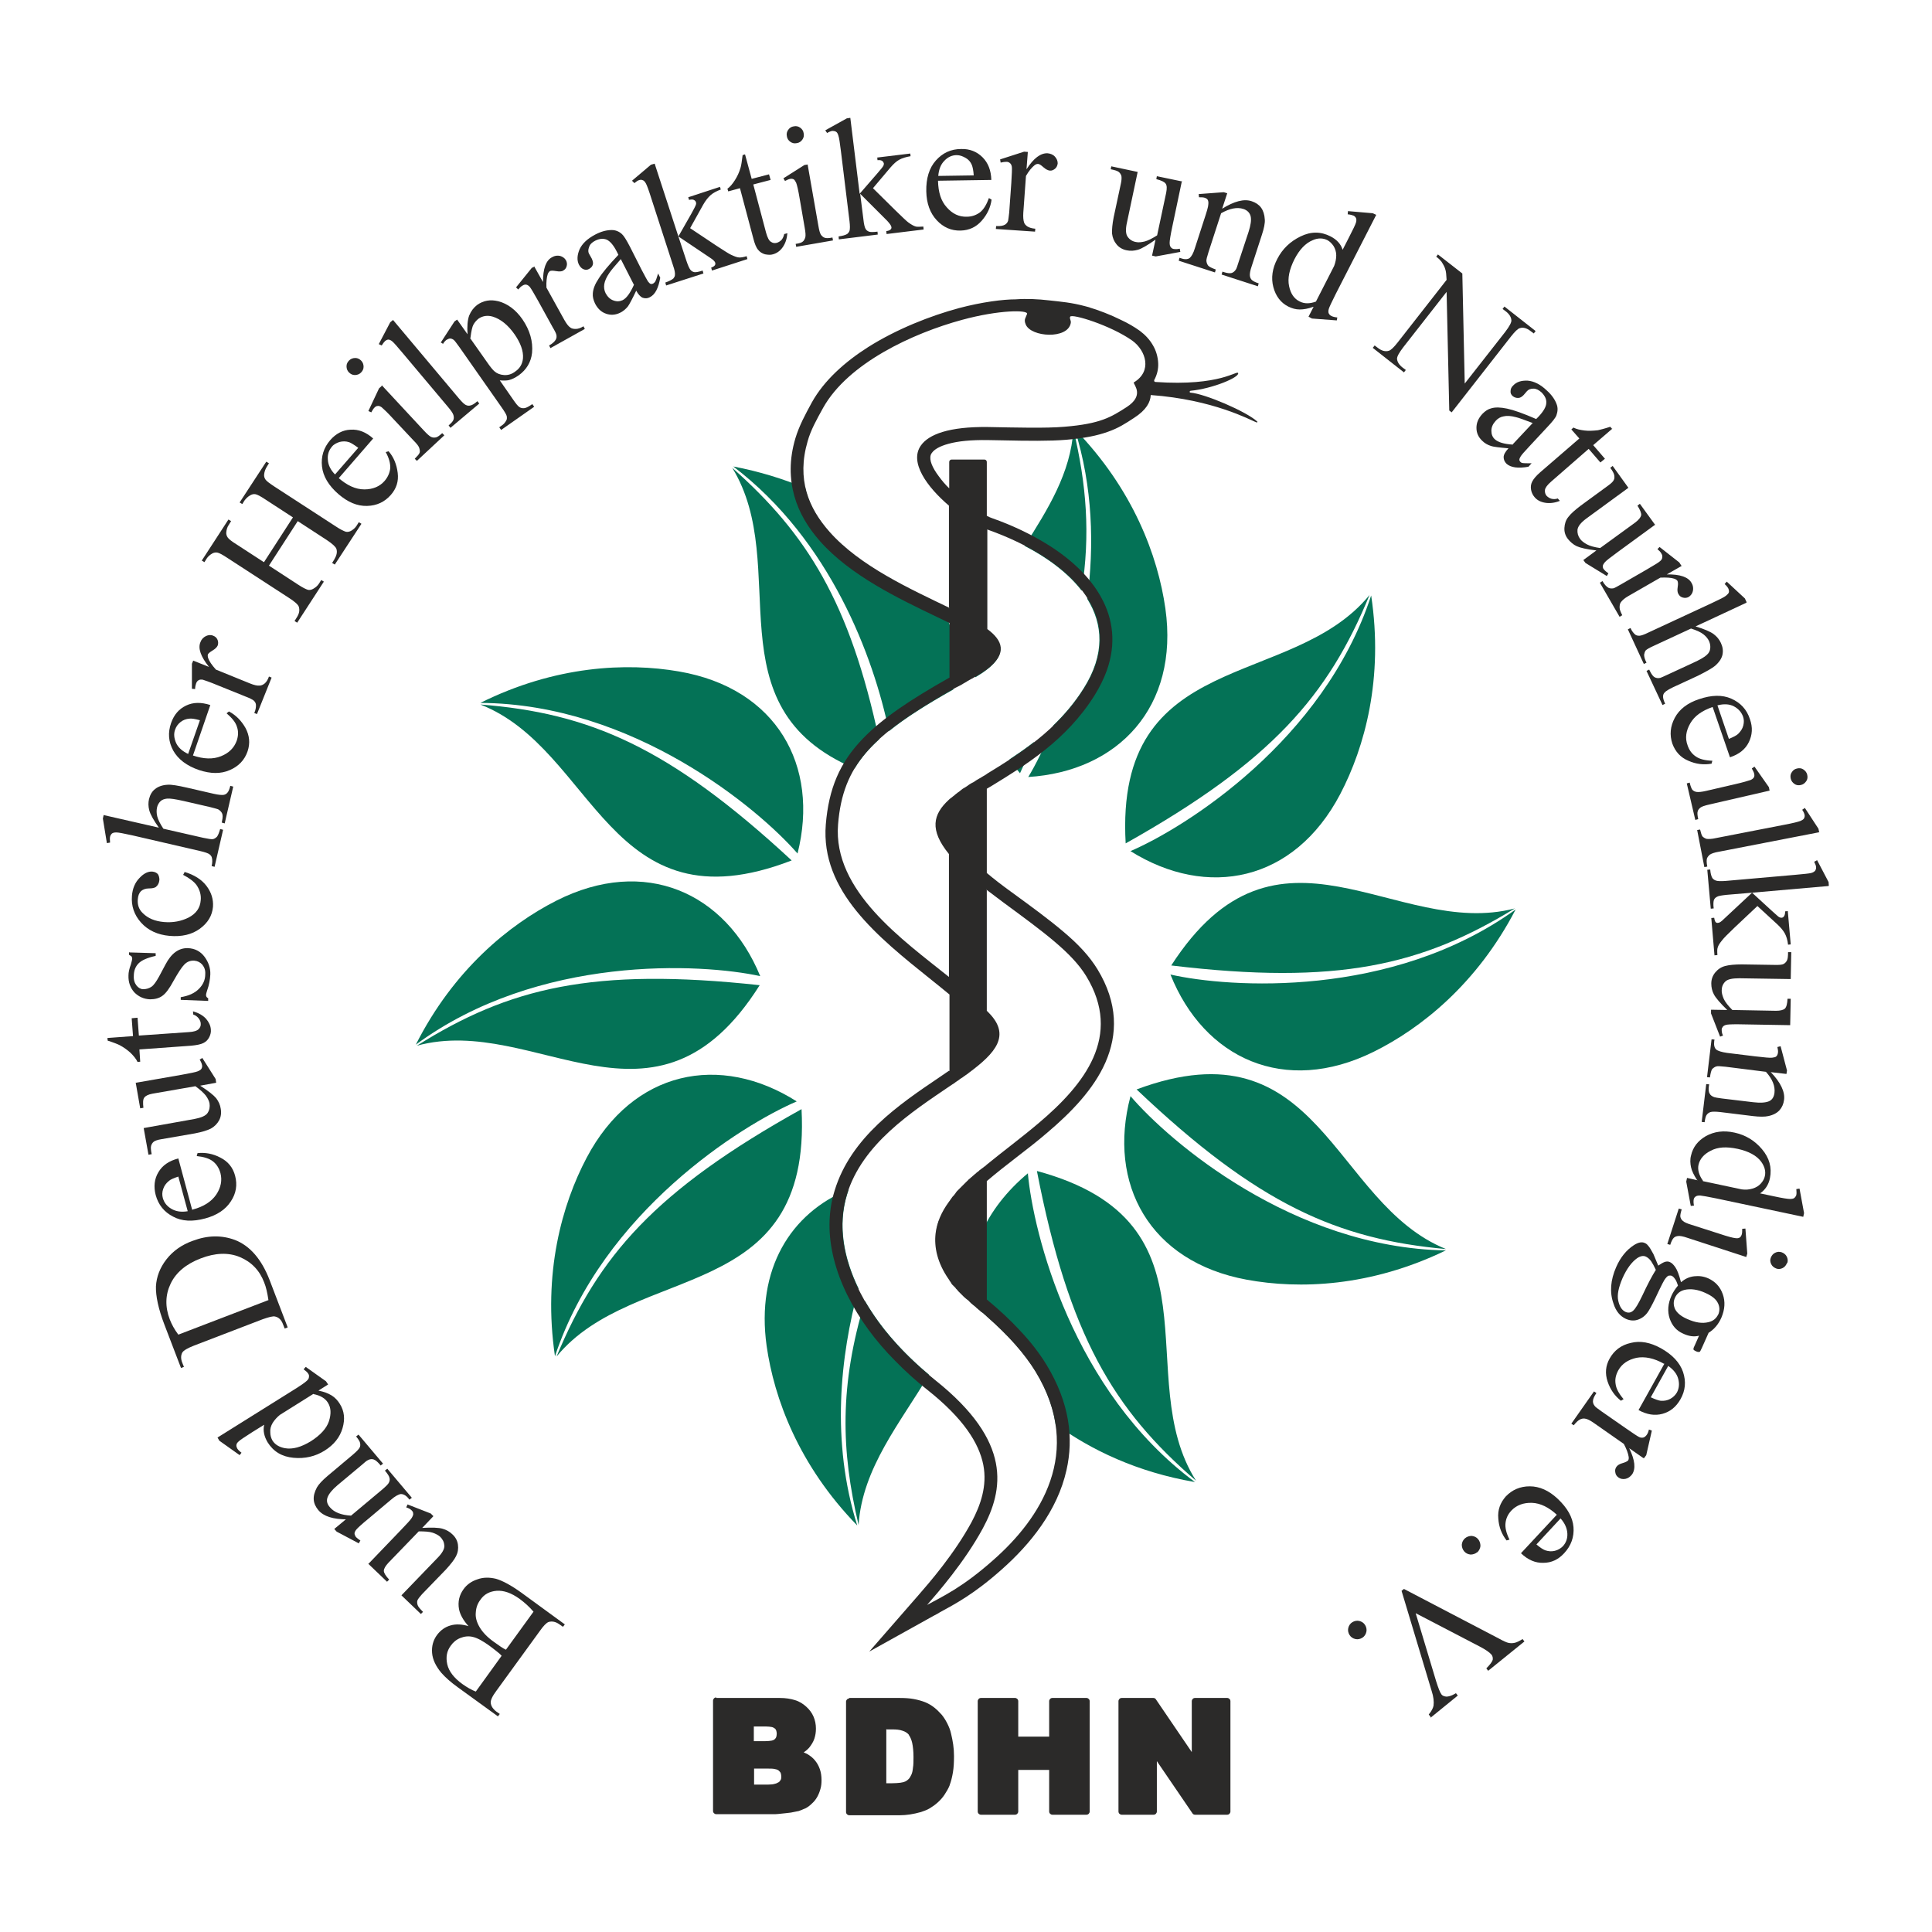
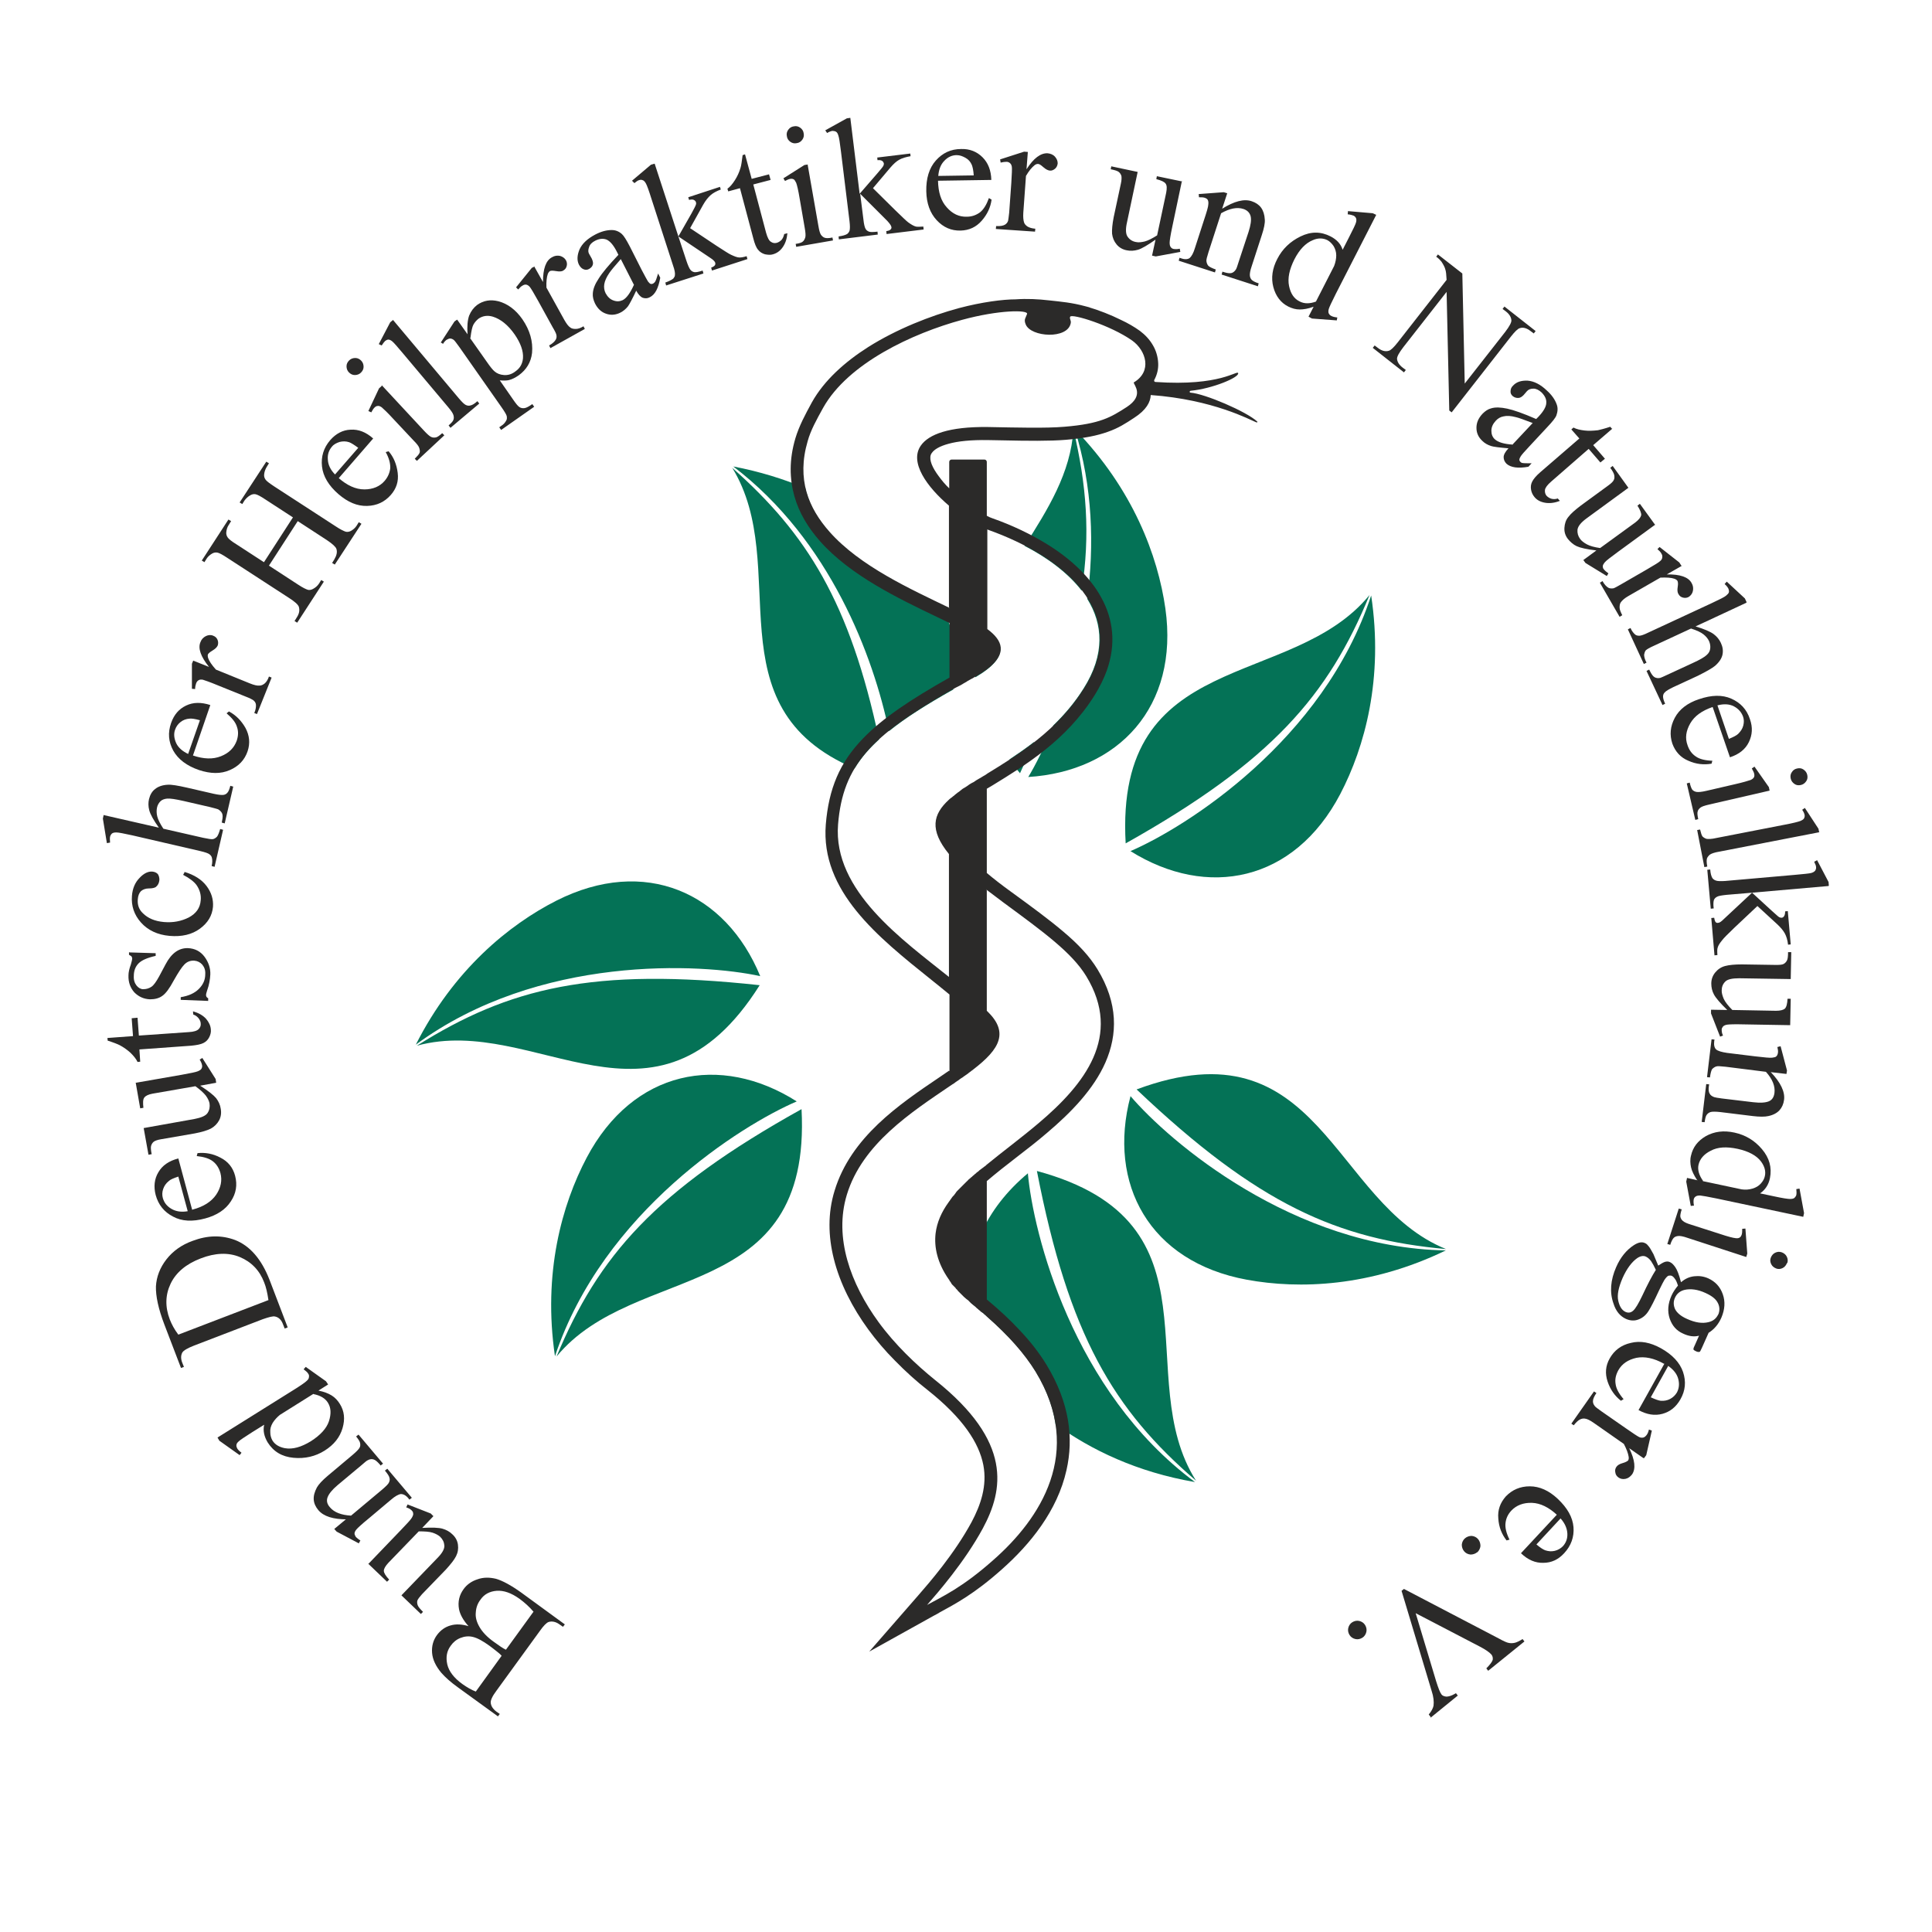
<svg xmlns="http://www.w3.org/2000/svg" xml:space="preserve" width="72.478mm" height="72.478mm" style="shape-rendering:geometricPrecision; text-rendering:geometricPrecision; image-rendering:optimizeQuality; fill-rule:evenodd; clip-rule:evenodd" viewBox="0 0 7248 7248">
  <defs>
    <style type="text/css">
   
    .fil0 {fill:none}
    .fil1 {fill:#047256}
    .fil3 {fill:#2B2A29}
    .fil2 {fill:#2B2A29;fill-rule:nonzero}
   
  </style>
  </defs>
  <g id="Ebene_x0020_1">
-     <rect class="fil0" width="7248" height="7248" />
    <g id="_506094496">
      <path class="fil1" d="M4264 4087c456,433 755,562 1161,599 -429,-173 -470,-856 -1161,-599zm-23 26c-87,328 71,621 437,688 196,36 463,27 746,-110 -573,-10 -1037,-408 -1183,-579z" />
-       <path class="fil1" d="M4394 3622c625,75 941,-1 1289,-214 -447,117 -889,-406 -1289,214zm-3 34c126,315 428,455 762,290 178,-88 388,-255 533,-534 -465,335 -1075,294 -1295,244z" />
      <path class="fil1" d="M4223 3164c549,-308 760,-555 915,-932 -292,358 -957,196 -915,932zm18 29c288,180 614,116 787,-214 92,-176 163,-434 116,-745 -178,544 -696,870 -903,959z" />
      <path class="fil2" d="M1758 6101c-20,-22 -32,-44 -36,-64 -5,-28 1,-53 17,-75 12,-17 30,-30 52,-37 22,-8 45,-8 70,-2 24,7 56,24 95,52l163 119 -7 9 -13 -9c-14,-10 -28,-13 -41,-9 -8,3 -19,14 -33,34l-162 223c-16,21 -23,37 -22,46 1,12 8,23 21,33l13 9 -7 9 -149 -108c-28,-20 -49,-39 -63,-55 -21,-25 -33,-50 -35,-75 -2,-25 4,-48 19,-68 13,-17 29,-29 50,-35 20,-6 43,-5 69,3zm124 111c-5,-6 -12,-12 -20,-18 -8,-6 -16,-13 -26,-20 -25,-18 -45,-29 -62,-33 -16,-4 -32,-2 -47,4 -15,6 -27,16 -36,29 -15,20 -19,43 -13,70 6,26 25,51 57,74 17,12 34,22 50,28l96 -133zm120 -165c-16,-19 -34,-35 -53,-49 -31,-22 -59,-32 -86,-30 -26,2 -47,13 -61,34 -10,13 -16,29 -17,47 -2,18 3,36 14,55 11,19 29,38 53,55 11,8 20,14 27,19 8,5 14,9 19,11l103 -142zm-619 -181l121 -126c23,-24 37,-39 41,-46 4,-7 6,-12 5,-16 0,-5 -2,-8 -6,-12 -5,-5 -11,-8 -20,-11l5 -11 87 34 10 10 -42 44c37,-2 62,-1 76,3 14,4 27,11 37,21 12,11 19,24 21,39 2,15 0,29 -7,43 -7,14 -20,30 -38,50l-90 93c-9,10 -15,18 -17,23 -2,6 -1,12 1,18 2,6 9,14 20,25l-8 8 -73 -70 134 -139c19,-19 28,-35 27,-48 -1,-13 -6,-23 -16,-33 -7,-6 -16,-11 -28,-15 -12,-4 -30,-5 -52,-5l-114 118c-11,12 -17,22 -17,30 0,8 7,19 20,33l-8 8 -71 -68zm-80 -166c-53,0 -89,-11 -109,-35 -10,-12 -16,-25 -17,-39 -1,-14 3,-29 12,-46 7,-12 20,-26 40,-43l94 -79c14,-12 23,-21 26,-27 3,-5 3,-11 2,-17 -1,-6 -6,-14 -15,-25l9 -7 92 109 -9 7 -4 -5c-9,-10 -16,-16 -23,-18 -7,-2 -14,-1 -21,3 -3,1 -11,7 -23,18l-91 76c-20,17 -32,32 -37,45 -5,13 -2,26 9,38 16,19 43,29 79,31l117 -98c15,-13 23,-21 25,-26 3,-6 4,-12 2,-18 -1,-6 -7,-15 -17,-27l9 -7 92 109 -9 7 -4 -5c-9,-11 -19,-16 -28,-16 -9,1 -22,8 -38,22l-82 69c-27,22 -42,36 -47,42 -5,6 -7,11 -7,15 0,4 2,8 5,13 4,4 10,9 17,13l-6 11 -83 -44 -9 -10 47 -39zm-108 -483c20,4 36,10 49,18 13,8 23,19 31,32 17,27 20,57 10,91 -10,34 -32,62 -67,84 -35,22 -74,31 -117,27 -43,-4 -75,-23 -97,-58 -13,-22 -18,-44 -13,-66l-45 28c-28,18 -45,29 -50,34 -6,5 -9,10 -9,14 -1,4 1,9 3,13 3,5 8,10 16,16l-7 9 -76 -54 -7 -12 283 -177c29,-18 46,-30 51,-35 6,-5 9,-10 9,-15 1,-5 0,-9 -3,-13 -3,-5 -9,-10 -17,-16l8 -9 76 54 8 12 -35 22zm-19 12l-126 79c-11,9 -20,19 -27,30 -7,12 -10,23 -9,35 0,12 3,22 8,31 10,16 26,25 47,29 29,5 61,-4 97,-26 36,-23 59,-48 68,-75 9,-28 8,-51 -4,-70 -10,-16 -28,-27 -54,-32zm-97 -249l-11 4 -6 -15c-6,-17 -16,-27 -30,-30 -8,-2 -23,2 -46,10l-258 99c-25,10 -39,18 -44,26 -6,11 -6,24 0,39l6 15 -11 4 -62 -162c-23,-60 -33,-108 -32,-144 2,-36 15,-70 39,-101 24,-31 57,-55 99,-70 56,-21 108,-22 159,-3 56,22 99,72 129,149l68 178zm-72 -103c-4,-27 -9,-49 -16,-66 -17,-45 -48,-77 -91,-95 -43,-18 -93,-16 -147,5 -55,21 -93,53 -113,95 -20,42 -21,87 -3,134 7,18 17,37 32,57l339 -130zm-285 -339c42,-11 71,-30 89,-56 18,-27 23,-54 16,-81 -5,-18 -14,-33 -28,-44 -14,-11 -34,-17 -61,-20l3 -11c29,-3 58,2 86,17 28,14 47,37 55,68 9,34 4,66 -16,96 -20,31 -52,52 -96,64 -48,13 -88,11 -121,-7 -33,-17 -55,-44 -65,-81 -8,-31 -5,-60 10,-85 15,-26 40,-43 75,-52l52 193zm-18 5l-35 -129c-18,6 -30,11 -36,17 -10,8 -17,18 -21,30 -4,12 -4,23 -1,34 5,17 15,30 32,40 17,10 37,13 61,9zm-194 -481l172 -30c33,-6 53,-10 60,-13 7,-3 12,-6 14,-10 2,-4 3,-8 2,-13 -1,-6 -4,-13 -9,-21l10 -6 50 79 2 14 -60 11c31,20 51,36 60,47 9,12 15,25 17,39 3,16 1,31 -6,44 -7,13 -18,24 -31,31 -14,7 -34,13 -60,18l-127 22c-13,2 -23,6 -27,9 -5,4 -8,9 -10,15 -2,6 -1,17 2,32l-12 2 -18 -100 190 -34c26,-5 43,-12 50,-23 7,-11 9,-23 7,-36 -2,-9 -6,-18 -14,-29 -8,-10 -21,-22 -39,-35l-161 28c-16,3 -26,8 -31,15 -5,7 -5,20 -3,38l-12 2 -17 -97zm-106 -168l95 -7 -5 -67 22 -2 5 67 187 -13c19,-1 31,-5 37,-11 6,-6 9,-13 8,-21 0,-7 -3,-13 -8,-20 -5,-6 -11,-11 -20,-14l-1 -12c21,6 37,15 49,28 11,13 17,26 18,40 1,10 -1,19 -6,29 -5,10 -12,17 -22,22 -10,5 -25,8 -46,10l-194 14 3 46 -10 1c-5,-11 -14,-22 -26,-34 -12,-11 -26,-21 -41,-29 -8,-4 -23,-10 -45,-17l-1 -10zm82 -321l98 3 0 10c-31,7 -52,16 -64,28 -12,12 -18,28 -18,47 -1,15 3,27 10,36 7,9 16,14 25,14 12,0 22,-3 31,-9 9,-6 18,-19 29,-39l24 -45c22,-42 50,-62 84,-61 26,1 47,12 62,32 15,20 23,43 22,67 -1,18 -4,38 -12,60 -2,7 -4,12 -4,17 0,5 2,9 8,12l0 10 -103 -4 0 -10c30,-5 52,-15 68,-31 16,-16 24,-34 24,-55 1,-15 -3,-26 -11,-36 -8,-9 -18,-14 -30,-15 -15,-1 -27,4 -37,14 -10,10 -23,30 -40,60 -16,30 -30,49 -43,58 -12,9 -28,13 -46,13 -24,-1 -43,-10 -59,-26 -15,-17 -23,-38 -22,-64 0,-11 3,-25 9,-41 3,-11 5,-18 5,-21 0,-3 -1,-6 -2,-8 -1,-2 -5,-4 -10,-7l0 -10zm206 -302c37,11 65,29 83,53 18,24 26,50 24,78 -3,33 -19,60 -49,82 -30,22 -68,31 -114,27 -45,-4 -81,-21 -107,-50 -26,-29 -37,-63 -34,-100 2,-28 12,-51 29,-68 16,-17 33,-25 49,-23 8,1 14,4 19,9 4,6 6,13 6,22 -1,12 -6,21 -14,27 -5,3 -13,5 -26,5 -12,0 -22,4 -29,10 -7,7 -11,17 -12,30 -2,21 4,39 19,53 19,19 45,30 79,33 34,3 65,-3 93,-17 28,-15 43,-36 45,-65 2,-20 -4,-40 -16,-57 -9,-12 -25,-25 -50,-38l5 -9zm-302 -213l206 47c-20,-28 -32,-50 -36,-65 -4,-15 -4,-29 -1,-42 4,-16 11,-29 23,-38 11,-9 27,-15 47,-16 14,-1 38,3 73,11l100 23c18,4 30,5 37,4 5,-1 10,-3 14,-8 4,-4 8,-13 11,-26l11 3 -32 138 -11 -3 1 -6c3,-13 3,-23 0,-29 -3,-6 -8,-11 -15,-15 -3,-1 -13,-4 -29,-8l-100 -23c-31,-7 -51,-10 -62,-9 -10,1 -19,4 -25,10 -6,6 -11,14 -13,24 -2,10 -2,21 1,33 3,12 11,28 23,46l149 34c19,4 31,6 37,5 5,-1 10,-4 15,-9 4,-5 8,-15 12,-29l11 3 -32 139 -11 -3c3,-12 3,-23 1,-31 -1,-5 -4,-9 -9,-13 -5,-4 -17,-8 -34,-12l-255 -59c-32,-7 -52,-11 -60,-11 -8,0 -13,1 -17,4 -3,3 -6,7 -7,12 -1,4 -1,12 0,22l-12 2 -15 -92 3 -14zm333 -224c41,14 76,15 106,3 30,-12 49,-31 59,-58 6,-18 7,-35 1,-52 -5,-17 -18,-33 -39,-51l9 -7c26,14 46,34 62,62 15,28 18,57 8,87 -11,33 -34,57 -67,71 -34,15 -72,14 -115,0 -47,-16 -79,-41 -97,-73 -18,-33 -21,-67 -8,-104 11,-31 29,-52 56,-65 27,-13 57,-13 91,-2l-65 189zm-17 -6l44 -126c-18,-5 -31,-7 -39,-6 -13,1 -24,5 -34,13 -10,8 -16,17 -20,28 -6,16 -4,33 4,51 8,17 24,31 46,41zm18 -350l60 24c-31,-39 -42,-70 -32,-93 4,-11 11,-18 21,-23 9,-4 18,-5 27,-1 8,3 13,8 16,15 3,7 3,14 1,21 -3,7 -9,13 -19,19 -10,6 -16,11 -18,15 -1,3 -1,8 1,14 4,12 14,26 29,43l128 52c15,6 27,9 36,8 6,0 13,-3 19,-8 6,-5 12,-14 16,-26l10 4 -55 137 -10 -4c6,-14 7,-25 6,-33 -1,-6 -5,-12 -11,-16 -3,-2 -12,-7 -28,-13l-104 -42c-31,-13 -50,-19 -56,-21 -6,-1 -12,-1 -16,2 -4,2 -7,6 -9,11 -2,6 -4,13 -4,22l-12 -1 0 -94 5 -12zm267 -370l108 -167 -103 -67c-18,-12 -31,-19 -38,-20 -6,-1 -12,0 -19,4 -9,5 -16,12 -22,20l-8 13 -10 -6 100 -153 10 6 -8 13c-5,8 -9,18 -10,28 -1,8 1,14 5,20 4,6 15,14 33,26l231 150c18,12 31,18 38,20 6,1 12,0 18,-3 9,-5 17,-12 22,-20l8 -13 10 6 -100 153 -10 -6 8 -13c9,-15 12,-28 8,-40 -3,-8 -15,-19 -36,-33l-109 -71 -108 167 109 71c18,12 31,18 38,20 6,1 12,0 19,-4 9,-5 16,-11 22,-20l8 -13 10 6 -100 154 -10 -6 8 -13c10,-15 12,-28 8,-41 -3,-8 -15,-19 -37,-33l-231 -150c-18,-12 -31,-19 -38,-20 -6,-1 -12,0 -18,3 -9,5 -17,12 -22,20l-8 13 -10 -6 100 -154 10 6 -8 13c-6,8 -9,18 -10,28 -1,7 1,14 5,20 4,6 15,15 33,26l103 67zm279 -315c32,28 64,43 97,43 32,0 58,-11 76,-32 12,-14 19,-30 21,-47 1,-17 -4,-38 -17,-61l11 -3c19,22 30,49 34,81 4,32 -5,59 -26,83 -23,26 -52,40 -89,41 -37,1 -72,-14 -107,-44 -37,-32 -58,-67 -62,-104 -4,-37 6,-70 31,-99 21,-24 47,-38 76,-39 30,-2 58,9 85,33l-131 151zm-14 -12l88 -101c-15,-11 -26,-18 -34,-21 -12,-4 -24,-4 -36,-1 -12,4 -22,9 -29,18 -11,13 -17,29 -15,49 1,19 10,38 27,55zm54 -429c6,-6 14,-9 23,-9 9,0 16,4 22,10 6,6 9,14 9,23 0,9 -4,16 -10,22 -6,6 -14,9 -23,9 -9,0 -16,-4 -22,-10 -6,-6 -9,-14 -9,-23 0,-9 4,-16 10,-22zm122 93l158 170c12,13 21,21 27,24 6,3 12,3 18,2 6,-1 14,-7 24,-16l8 8 -103 96 -8 -8c10,-10 16,-17 18,-22 2,-5 1,-11 -1,-18 -2,-7 -9,-16 -22,-29l-76 -81c-21,-23 -36,-37 -43,-43 -6,-4 -11,-6 -15,-5 -4,0 -8,2 -12,6 -4,4 -8,10 -12,18l-11 -5 40 -85 10 -9zm43 -244l246 293c12,14 20,22 26,25 6,3 12,4 18,2 6,-1 15,-6 26,-16l7 9 -108 91 -7 -9c10,-9 16,-15 18,-21 2,-5 2,-11 0,-18 -2,-7 -9,-17 -20,-30l-169 -201c-21,-25 -34,-40 -40,-45 -6,-5 -11,-7 -15,-7 -4,0 -8,2 -12,5 -4,4 -8,9 -13,17l-11 -5 43 -82 11 -9zm178 85l52 -80 10 -7 39 55c-2,-29 0,-53 6,-70 7,-17 17,-30 30,-40 24,-17 50,-21 79,-14 35,9 66,32 91,68 28,41 40,83 36,126 -4,35 -21,63 -50,84 -13,9 -25,15 -37,18 -9,2 -20,2 -34,1l50 72c11,16 19,26 25,29 5,3 11,4 18,3 7,-1 16,-6 29,-15l7 10 -124 87 -7 -10 7 -5c10,-6 16,-14 20,-22 2,-4 2,-9 1,-15 -1,-5 -8,-17 -20,-34l-157 -224c-11,-15 -18,-25 -22,-28 -4,-3 -9,-5 -13,-5 -4,0 -9,2 -14,5 -4,3 -9,8 -13,15l-9 -6zm111 -17l62 88c13,19 23,31 29,36 9,8 21,13 36,14 15,1 29,-3 43,-14 17,-12 26,-28 28,-49 2,-27 -9,-57 -31,-89 -25,-36 -53,-58 -82,-67 -20,-6 -38,-3 -53,7 -8,6 -15,14 -20,23 -4,7 -8,24 -11,49zm241 -268l32 57c0,-50 11,-81 34,-93 10,-6 20,-7 30,-5 10,3 17,8 22,16 4,7 5,15 3,22 -2,8 -6,13 -13,17 -6,4 -15,4 -27,2 -12,-2 -19,-2 -23,0 -3,2 -6,6 -8,11 -4,12 -6,29 -5,51l67 121c8,14 15,24 23,29 5,4 12,5 20,5 8,0 18,-3 29,-10l5 10 -129 72 -5 -10c13,-7 21,-15 25,-22 3,-5 4,-12 2,-19 -1,-4 -5,-13 -14,-28l-54 -98c-16,-29 -27,-47 -31,-52 -4,-5 -9,-8 -13,-9 -5,-1 -9,0 -14,3 -6,3 -11,8 -17,15l-8 -8 59 -73 12 -6zm383 87c-16,34 -27,54 -32,61 -8,10 -17,18 -29,24 -18,9 -36,10 -53,4 -18,-6 -32,-19 -42,-39 -6,-13 -9,-25 -8,-37 1,-17 8,-35 22,-56 13,-21 38,-51 74,-89l-5 -10c-13,-26 -26,-41 -39,-47 -13,-5 -27,-4 -43,4 -12,6 -20,14 -23,24 -4,10 -4,19 1,27l9 16c4,9 6,16 4,23 -2,7 -7,12 -14,16 -7,4 -14,4 -21,1 -7,-3 -12,-8 -17,-17 -8,-16 -7,-35 2,-57 10,-22 29,-40 59,-56 23,-12 43,-17 62,-17 14,0 27,5 38,15 7,6 17,22 30,47l44 87c13,25 21,39 24,44 4,5 7,8 10,9 3,1 6,0 9,-1 3,-2 5,-4 7,-6 3,-4 7,-15 12,-32l8 16c-7,39 -19,63 -39,73 -9,5 -18,5 -27,2 -9,-4 -17,-13 -25,-28zm-9 -18l-50 -98c-23,26 -37,43 -43,52 -11,16 -17,30 -19,42 -2,12 0,24 5,34 7,13 17,23 29,27 13,5 24,4 35,-1 14,-7 28,-26 42,-57zm77 -456l89 273 49 -86c10,-18 16,-30 17,-34 1,-3 1,-6 0,-8 -1,-4 -4,-7 -8,-9 -4,-2 -10,-2 -18,0l-3 -10 119 -39 3 10c-16,6 -29,13 -38,21 -9,8 -19,20 -28,36l-49 88 99 66c28,18 46,30 55,34 13,6 23,10 31,10 6,0 15,-1 27,-5l3 11 -133 43 -3 -11c8,-3 12,-6 14,-9 2,-3 2,-6 1,-10 -2,-5 -8,-11 -19,-18l-119 -80 30 91c6,18 11,29 15,34 4,5 9,8 15,9 5,1 16,-1 31,-6l3 11 -140 45 -3 -11c14,-5 24,-10 30,-15 3,-4 6,-8 6,-13 1,-8 -1,-19 -7,-36l-81 -250c-10,-32 -17,-51 -21,-58 -4,-7 -8,-11 -12,-12 -4,-2 -9,-2 -14,0 -4,1 -10,5 -17,11l-9 -9 71 -60 14 -4zm339 -35l25 92 65 -17 6 21 -65 17 48 181c5,18 11,30 18,34 7,5 14,6 22,4 7,-2 13,-6 18,-11 5,-6 8,-13 10,-22l12 -3c-2,22 -8,39 -18,53 -10,14 -22,22 -36,26 -9,3 -19,2 -30,0 -10,-3 -19,-8 -26,-17 -7,-8 -13,-23 -18,-43l-50 -188 -44 12 -3 -10c10,-7 19,-18 28,-32 9,-14 16,-29 21,-46 3,-9 5,-25 8,-48l9 -3zm183 -105c9,-2 17,0 24,5 7,5 12,12 13,21 2,9 0,17 -5,24 -5,7 -12,12 -21,13 -9,2 -17,0 -24,-5 -7,-5 -12,-12 -13,-21 -2,-9 0,-17 5,-24 5,-7 12,-12 21,-13zm52 144l40 228c3,18 6,29 10,35 4,5 8,9 14,11 6,2 15,2 29,-1l2 11 -138 24 -2 -11c14,-2 23,-5 27,-9 4,-3 7,-9 9,-15 2,-7 1,-19 -2,-36l-19 -110c-5,-31 -10,-51 -13,-59 -3,-6 -6,-11 -9,-13 -4,-2 -8,-3 -13,-2 -6,1 -13,4 -20,8l-6 -10 79 -50 14 -2zm160 -176l35 285 65 -75c14,-16 22,-26 24,-30 1,-3 2,-5 2,-8 -1,-4 -3,-8 -6,-10 -4,-3 -10,-4 -18,-3l-1 -10 124 -15 1 10c-17,3 -31,7 -42,13 -11,6 -22,16 -34,30l-65 77 85 84c24,23 39,38 47,44 11,8 21,14 29,16 5,1 15,1 28,0l1 11 -139 17 -1 -11c8,-1 13,-3 16,-6 3,-3 4,-6 3,-10 -1,-5 -6,-12 -15,-22l-102 -102 12 95c2,19 5,31 8,36 3,6 8,9 13,11 5,2 16,2 32,0l1 11 -146 18 -1 -11c15,-2 25,-5 32,-9 4,-3 7,-7 9,-12 2,-7 2,-19 0,-36l-32 -261c-4,-33 -7,-53 -10,-61 -2,-7 -5,-12 -9,-14 -4,-2 -8,-3 -14,-3 -4,1 -11,3 -19,8l-7 -10 81 -45 14 -2z" />
      <path class="fil2" d="M3519 678c1,43 11,76 33,100 21,24 46,36 75,35 19,0 35,-6 49,-16 14,-11 25,-29 34,-54l10 6c-4,29 -16,55 -37,79 -21,24 -47,36 -79,37 -35,1 -65,-12 -90,-39 -25,-27 -38,-63 -39,-108 -1,-49 11,-88 36,-116 25,-28 56,-43 95,-43 32,-1 59,10 80,31 21,21 32,49 33,85l-199 3zm0 -18l134 -2c-1,-18 -4,-31 -7,-39 -5,-12 -13,-21 -24,-27 -11,-6 -21,-10 -33,-10 -17,0 -33,7 -46,21 -14,14 -21,33 -23,57zm337 -90l-5 65c27,-42 53,-61 79,-60 11,1 21,5 28,13 7,8 10,16 10,25 -1,8 -4,15 -10,20 -6,5 -13,8 -20,7 -7,-1 -15,-5 -24,-13 -9,-8 -15,-12 -20,-12 -4,0 -8,1 -13,5 -10,8 -21,21 -32,40l-10 138c-1,16 0,28 3,37 2,6 7,11 13,15 7,4 16,7 29,8l-1 11 -147 -10 1 -11c15,1 26,-1 33,-5 5,-3 10,-8 12,-15 1,-4 2,-14 4,-30l8 -112c2,-33 3,-53 2,-60 -1,-6 -3,-11 -7,-14 -3,-3 -8,-5 -13,-5 -6,0 -14,1 -22,3l-2 -12 90 -29 13 1zm578 109l-36 171c-7,33 -10,53 -10,60 0,8 1,13 4,17 3,4 6,6 11,7 6,1 14,1 23,-1l2 12 -92 17 -14 -3 13 -60c-30,21 -52,34 -66,38 -14,4 -28,5 -42,2 -16,-3 -29,-11 -38,-22 -10,-12 -15,-25 -17,-40 -1,-15 1,-36 6,-62l27 -126c3,-13 3,-23 2,-29 -2,-6 -5,-11 -10,-15 -5,-4 -15,-7 -30,-10l2 -11 99 21 -40 189c-6,26 -5,45 3,55 7,10 18,17 31,19 9,2 19,1 32,-2 12,-3 28,-11 47,-23l34 -160c3,-16 3,-27 -2,-34 -5,-7 -16,-12 -35,-17l2 -11 96 20zm151 104c45,-28 82,-38 111,-28 15,5 27,13 35,24 8,11 13,26 14,45 1,13 -3,33 -11,57l-38 117c-6,17 -8,30 -7,37 1,6 3,11 7,15 4,4 13,9 26,13l-3 11 -136 -44 3 -11 6 2c13,4 22,5 29,3 6,-2 12,-7 16,-14 2,-3 5,-12 10,-28l37 -112c8,-25 11,-44 8,-58 -3,-13 -12,-23 -27,-28 -24,-8 -52,-2 -84,16l-47 145c-6,19 -9,30 -8,35 1,7 3,12 7,17 4,4 14,9 28,14l-3 11 -136 -44 3 -11 6 2c14,5 25,4 32,-1 7,-6 14,-18 20,-38l33 -102c11,-33 17,-53 17,-61 1,-8 0,-13 -2,-17 -2,-4 -6,-6 -11,-8 -6,-2 -13,-2 -22,-2l-1 -12 94 -7 13 4 -19 58zm342 368c-19,7 -36,10 -51,10 -15,0 -29,-4 -43,-11 -28,-14 -47,-39 -56,-73 -9,-34 -4,-70 15,-106 19,-37 48,-65 87,-84 39,-19 76,-19 113,0 23,12 38,28 45,50l24 -47c15,-29 24,-48 26,-55 2,-7 2,-13 0,-17 -2,-4 -5,-7 -9,-9 -5,-2 -12,-4 -22,-5l1 -12 93 8 13 6 -152 297c-15,30 -24,49 -26,56 -2,7 -2,13 0,17 2,4 5,7 9,9 5,3 13,5 23,6l-2 11 -93 -7 -13 -7 19 -37zm10 -20l68 -133c5,-13 8,-27 8,-40 0,-13 -4,-25 -10,-35 -7,-10 -14,-17 -23,-22 -16,-8 -35,-9 -55,0 -27,11 -50,35 -69,72 -19,38 -26,71 -20,100 6,29 19,48 40,58 17,9 38,9 62,0zm458 -176l91 71 9 413 152 -194c16,-21 24,-36 23,-44 -1,-12 -8,-23 -21,-33l-12 -9 7 -9 117 92 -7 9 -12 -9c-14,-11 -28,-15 -40,-11 -8,2 -19,13 -34,32l-222 284 -9 -7 -10 -445 -162 207c-16,21 -24,35 -24,44 1,12 8,23 21,33l12 9 -7 9 -117 -92 7 -9 12 9c14,11 28,15 41,11 8,-2 19,-13 34,-32l183 -234c-1,-19 -2,-32 -5,-40 -2,-8 -7,-17 -14,-28 -4,-5 -10,-12 -20,-19l7 -9zm266 727c-37,-3 -60,-6 -68,-9 -12,-4 -23,-10 -32,-19 -15,-14 -22,-30 -22,-49 0,-19 7,-36 23,-53 10,-10 20,-17 32,-20 16,-5 36,-4 60,1 24,5 61,18 109,39l8 -8c20,-21 30,-39 30,-53 1,-14 -6,-27 -18,-39 -10,-9 -20,-14 -30,-14 -11,0 -19,3 -25,10l-12 14c-7,7 -13,11 -21,11 -7,0 -14,-2 -20,-7 -6,-5 -9,-12 -8,-19 0,-7 3,-15 10,-21 12,-13 30,-19 54,-18 24,2 48,14 72,37 19,17 31,35 37,52 5,13 4,27 -1,41 -3,9 -15,24 -34,44l-67 72c-19,20 -30,33 -33,38 -3,5 -5,9 -5,13 0,3 2,6 4,8 2,2 5,4 8,4 5,1 17,1 34,1l-12 13c-39,7 -66,3 -82,-11 -7,-7 -11,-15 -11,-25 0,-9 6,-20 18,-33zm14 -15l75 -80c-32,-12 -53,-20 -63,-22 -19,-5 -34,-6 -46,-3 -12,2 -22,8 -30,17 -10,11 -16,23 -16,37 0,13 4,24 13,32 12,11 34,18 68,20zm374 -59l-72 62 44 51 -17 14 -44 -51 -141 123c-14,12 -22,23 -23,31 -1,8 1,16 6,22 5,5 11,9 18,11 7,2 16,2 24,-1l8 9c-20,8 -39,10 -56,7 -17,-3 -30,-10 -39,-21 -6,-7 -11,-16 -13,-27 -2,-11 -1,-21 4,-31 5,-10 15,-22 30,-35l147 -127 -30 -34 8 -7c11,6 25,9 41,11 16,2 33,1 51,-1 9,-2 25,-6 46,-13l6 7zm161 360l-141 103c-27,20 -43,32 -48,38 -5,6 -8,11 -8,15 0,5 1,9 4,12 4,5 10,10 17,15l-6 10 -80 -49 -8 -11 49 -36c-36,-4 -61,-10 -74,-16 -13,-6 -24,-16 -33,-27 -10,-13 -14,-27 -13,-42 1,-15 5,-29 15,-41 9,-12 25,-26 46,-42l104 -76c11,-8 18,-15 20,-20 3,-5 3,-11 2,-18 -1,-6 -6,-16 -15,-28l9 -7 59 82 -156 114c-22,16 -33,30 -35,43 -1,13 2,24 10,35 5,7 14,14 25,20 11,6 28,11 50,14l132 -96c13,-10 20,-19 22,-27 1,-8 -4,-20 -14,-36l9 -7 58 80zm99 155l-56 32c50,-1 81,10 93,32 6,10 7,20 5,30 -2,10 -8,17 -15,22 -7,4 -14,5 -22,3 -8,-2 -13,-6 -17,-13 -4,-6 -5,-15 -3,-27 2,-12 1,-19 -1,-23 -2,-3 -6,-6 -12,-8 -12,-4 -29,-5 -52,-4l-120 69c-14,8 -23,16 -28,23 -4,5 -5,12 -5,20 0,8 4,17 10,29l-10 6 -74 -128 10 -6c7,13 15,21 22,25 6,3 12,3 19,2 4,-1 13,-6 27,-14l97 -56c29,-17 46,-27 51,-32 5,-4 8,-9 8,-14 1,-5 0,-9 -3,-14 -3,-6 -8,-11 -15,-17l8 -8 74 58 7 11zm243 138l-191 89c33,10 56,20 68,29 12,9 21,20 27,33 7,15 9,29 6,44 -3,14 -12,28 -28,42 -11,9 -32,21 -64,37l-93 43c-16,8 -27,14 -32,20 -4,4 -6,9 -6,15 0,6 2,15 8,27l-10 5 -60 -128 10 -5 3 6c6,12 12,20 18,23 6,3 13,4 21,2 3,-1 12,-5 27,-12l93 -43c29,-13 47,-24 54,-31 8,-7 12,-15 13,-24 1,-9 0,-17 -4,-27 -4,-9 -11,-18 -21,-26 -10,-8 -25,-15 -47,-22l-138 64c-18,8 -28,14 -32,18 -3,4 -5,10 -6,16 0,7 2,17 9,30l-10 5 -60 -130 10 -5c5,12 12,20 18,25 4,3 9,4 15,4 6,0 18,-4 34,-12l237 -110c30,-14 48,-23 54,-28 6,-5 10,-9 11,-13 1,-4 0,-9 -2,-14 -2,-4 -6,-10 -14,-17l8 -9 68 63 6 13zm-126 391c-41,14 -69,34 -85,62 -16,28 -20,55 -10,82 6,18 16,32 31,42 14,10 35,15 62,16l-3 11c-29,5 -58,2 -87,-11 -29,-12 -49,-34 -60,-64 -11,-33 -8,-65 9,-97 17,-32 48,-56 91,-70 47,-16 87,-17 121,-2 34,15 58,40 70,77 11,31 9,59 -4,86 -13,27 -37,46 -71,57l-65 -189zm17 -6l43 126c17,-7 29,-13 35,-19 9,-9 16,-19 19,-31 3,-12 3,-23 -1,-34 -6,-16 -17,-29 -34,-38 -17,-9 -38,-10 -61,-4zm337 261c2,9 1,17 -4,24 -5,7 -11,12 -20,14 -9,2 -17,1 -24,-4 -7,-5 -12,-11 -14,-20 -2,-9 -1,-17 4,-24 5,-8 11,-12 20,-14 9,-2 17,-1 24,4 7,5 12,11 14,20zm-141 59l-226 52c-18,4 -29,8 -34,12 -5,4 -9,9 -10,14 -2,6 -1,15 2,29l-11 3 -32 -137 11 -3c3,14 7,23 10,27 4,4 9,7 16,8 7,1 19,0 36,-4l108 -25c31,-7 50,-13 59,-16 6,-3 10,-6 12,-10 2,-4 2,-8 1,-13 -1,-6 -5,-12 -9,-20l10 -7 54 77 3 14zm187 156l-376 73c-18,3 -29,7 -35,11 -5,4 -9,9 -11,14 -2,6 -2,16 1,31l-11 2 -27 -139 11 -2c3,13 6,22 9,26 4,4 9,7 15,9 7,1 19,1 36,-3l257 -50c32,-6 51,-11 59,-14 7,-3 12,-6 14,-10 2,-4 3,-8 2,-13 -1,-5 -4,-12 -9,-19l10 -7 51 78 3 14zm33 202l-286 25 73 67c16,14 25,23 29,25 3,1 5,2 8,2 4,0 8,-2 10,-6 3,-4 4,-10 4,-18l10 -1 11 125 -10 1c-2,-17 -6,-31 -12,-42 -6,-11 -16,-23 -29,-35l-74 -68 -87 82c-24,23 -39,38 -45,46 -9,11 -15,20 -17,28 -2,5 -2,15 -1,28l-11 1 -12 -140 11 -1c1,8 3,13 5,16 3,3 6,4 10,3 5,0 12,-5 22,-15l105 -98 -95 8c-19,2 -31,4 -36,7 -6,3 -10,7 -12,12 -2,5 -3,16 -1,32l-11 1 -13 -146 11 -1c1,15 4,25 8,32 3,4 7,7 12,9 7,3 19,3 36,2l262 -23c33,-3 54,-5 61,-7 7,-2 12,-5 15,-9 2,-4 4,-8 3,-14 0,-4 -3,-11 -7,-19l11 -6 43 82 1 14zm-143 522l-175 -3c-33,-1 -54,0 -61,1 -8,1 -13,4 -16,7 -3,4 -5,7 -5,12 0,7 1,14 5,22l-11 4 -34 -87 0 -14 61 1c-26,-25 -43,-45 -50,-58 -7,-13 -10,-27 -10,-41 0,-16 5,-30 15,-42 10,-12 22,-20 37,-24 15,-4 36,-6 63,-6l129 2c14,0 23,-1 28,-4 5,-3 9,-7 12,-13 3,-6 4,-16 4,-31l12 0 -2 101 -193 -3c-27,0 -45,4 -53,13 -9,9 -13,20 -13,34 0,9 3,19 8,31 6,12 16,25 32,41l164 3c16,0 27,-3 33,-8 6,-6 9,-18 10,-37l12 0 -2 98zm-72 177c36,38 53,73 49,103 -2,16 -8,29 -17,39 -9,10 -23,18 -42,22 -13,3 -33,3 -58,0l-122 -15c-18,-2 -31,-2 -37,0 -6,2 -10,5 -14,10 -4,5 -6,14 -8,28l-11 -1 17 -142 11 1 -1 6c-2,13 -1,23 3,29 3,6 9,10 17,13 3,1 13,3 29,5l117 14c26,3 45,2 58,-3 13,-5 20,-16 22,-32 3,-25 -7,-51 -32,-79l-151 -19c-19,-2 -31,-3 -36,-1 -6,2 -11,6 -15,10 -3,5 -6,15 -8,31l-11 -1 17 -142 11 1 -1 6c-2,15 1,25 7,31 7,6 21,10 41,13l106 13c34,4 55,6 63,5 8,-1 13,-2 16,-5 3,-3 5,-7 6,-13 1,-6 0,-13 -2,-22l12 -3 24 91 -2 13 -61 -7zm-278 403c-11,-17 -19,-33 -22,-47 -3,-14 -4,-29 0,-44 7,-31 25,-55 56,-73 31,-17 66,-22 107,-13 41,9 75,29 103,62 28,33 38,69 30,109 -5,25 -18,44 -37,57l52 11c32,7 52,10 60,10 8,0 13,-1 17,-4 3,-3 6,-7 7,-11 1,-5 1,-13 0,-22l12 -2 17 92 -3 14 -326 -69c-33,-7 -53,-10 -61,-11 -8,0 -13,1 -17,4 -4,3 -6,6 -7,11 -1,6 -1,13 1,23l-12 1 -17 -91 3 -14 40 9zm22 5l146 31c14,2 28,1 41,-3 13,-4 23,-10 31,-19 8,-9 13,-18 15,-28 4,-18 -1,-36 -14,-54 -17,-23 -47,-39 -88,-48 -42,-9 -75,-7 -101,7 -26,13 -41,31 -46,53 -4,19 2,39 17,60zm316 307c-3,8 -8,15 -16,19 -8,4 -16,5 -24,2 -8,-3 -15,-8 -19,-16 -4,-8 -5,-16 -2,-24 3,-8 8,-15 16,-19 8,-4 16,-5 25,-2 8,3 15,8 19,16 4,8 5,16 2,25zm-152 -22l-221 -72c-17,-6 -29,-8 -36,-7 -7,1 -12,3 -16,7 -4,4 -9,13 -13,26l-11 -3 43 -133 11 3c-4,13 -6,23 -5,28 1,5 4,11 9,15 5,5 16,10 33,15l106 34c30,10 49,15 59,16 7,1 12,0 15,-2 4,-2 6,-6 8,-11 2,-6 2,-13 2,-22l12 -1 7 94 -4 13zm-245 94c15,-13 31,-20 49,-22 18,-2 35,0 53,8 26,12 44,31 54,59 10,28 8,57 -5,88 -11,25 -27,44 -48,57l-25 56c-4,8 -6,13 -7,14 -1,1 -2,2 -4,2 -2,0 -6,0 -10,-2 -5,-2 -8,-4 -10,-6 -1,-1 -1,-2 -1,-4 0,-2 2,-7 6,-15l15 -34c-19,5 -39,2 -60,-8 -25,-11 -41,-30 -50,-56 -9,-27 -7,-56 7,-87 6,-13 14,-25 24,-37 -4,-12 -7,-20 -12,-26 -4,-6 -8,-9 -12,-11 -3,-1 -7,-1 -12,0 -4,2 -9,7 -15,16 -3,5 -10,18 -20,39 -18,39 -31,64 -38,75 -10,17 -23,28 -39,34 -15,6 -31,5 -47,-2 -22,-10 -38,-29 -47,-58 -15,-42 -11,-88 10,-136 16,-37 39,-65 67,-83 16,-10 29,-13 40,-8 5,2 9,5 12,9 6,6 13,18 21,33 1,2 7,16 18,43 10,-7 19,-12 25,-14 7,-2 13,-2 19,1 7,3 13,9 20,19 7,10 14,28 21,55zm139 122c6,-14 6,-29 -1,-43 -7,-15 -22,-27 -46,-38 -30,-14 -57,-17 -79,-12 -17,4 -29,14 -36,29 -7,15 -6,29 0,43 7,14 22,27 45,37 31,14 57,18 81,12 17,-4 29,-14 36,-29zm-234 -168c-6,-13 -12,-24 -18,-33 -6,-8 -13,-14 -20,-17 -9,-4 -20,-2 -32,6 -20,14 -39,39 -55,75 -15,35 -21,63 -16,85 5,22 14,36 28,42 10,4 19,3 28,-5 9,-8 20,-27 34,-56 20,-43 37,-75 51,-97zm30 352c-37,-21 -72,-28 -103,-22 -31,7 -54,22 -68,47 -9,17 -13,33 -10,51 2,17 12,36 30,57l-10 6c-23,-18 -40,-42 -50,-72 -10,-30 -8,-59 8,-87 17,-30 43,-50 79,-58 36,-9 73,-2 113,20 43,24 71,54 83,89 12,36 9,70 -10,103 -16,28 -38,46 -67,54 -29,8 -59,3 -90,-14l97 -174zm16 9l-65 117c17,8 29,12 37,13 13,1 25,-1 36,-7 11,-6 19,-14 25,-24 8,-15 10,-32 5,-51 -5,-19 -18,-35 -38,-49zm-93 345l-53 -37c22,45 25,77 11,98 -7,9 -15,15 -25,17 -10,2 -19,0 -26,-5 -7,-5 -11,-11 -12,-19 -2,-8 0,-15 4,-21 4,-6 12,-11 23,-14 11,-3 18,-7 21,-10 2,-3 3,-8 2,-14 -2,-13 -8,-29 -18,-48l-113 -79c-13,-9 -24,-15 -33,-16 -6,-1 -13,0 -20,4 -7,4 -14,11 -22,21l-9 -6 85 -121 9 6c-8,12 -13,22 -13,31 0,6 2,12 7,18 2,3 10,9 24,19l92 64c27,19 44,30 50,33 6,3 11,3 16,2 4,-1 8,-4 12,-9 4,-5 7,-12 9,-21l11 4 -21 92 -8 11zm-323 214c-31,-29 -63,-45 -95,-46 -32,-1 -58,9 -77,29 -13,14 -20,29 -22,47 -2,17 3,38 15,62l-11 3c-18,-23 -29,-50 -31,-82 -3,-32 7,-59 28,-83 24,-25 54,-38 90,-38 37,0 72,16 105,47 36,34 56,69 59,106 3,37 -9,70 -35,98 -22,24 -48,36 -78,36 -30,1 -58,-11 -84,-36l136 -146zm13 12l-91 98c14,12 25,19 33,22 12,4 24,5 36,2 12,-3 22,-9 30,-17 12,-13 18,-29 17,-48 -1,-19 -9,-38 -25,-56zm-313 127c-7,6 -16,9 -25,9 -10,-1 -18,-5 -24,-12 -6,-7 -9,-16 -9,-25 1,-10 5,-18 12,-24 7,-6 16,-9 25,-9 10,1 18,5 24,12 6,7 9,16 9,26 -1,9 -5,17 -12,24zm-175 618l-7 -9c10,-12 16,-23 18,-33 2,-15 0,-34 -7,-55l-113 -376 9 -7 356 186c18,10 30,15 35,16 8,2 16,2 25,0 8,-2 18,-7 29,-14l7 9 -136 110 -7 -9c14,-14 22,-25 24,-32 1,-7 0,-14 -5,-20 -7,-8 -21,-18 -42,-29l-242 -126 77 256c8,25 14,41 20,49 4,5 10,7 18,8 8,0 19,-3 31,-10 1,-1 3,-1 5,-3l7 9 -102 83z" />
      <path class="fil2" d="M5111 6144c-8,5 -17,7 -26,5 -9,-2 -17,-7 -22,-15 -5,-8 -7,-17 -5,-26 2,-9 7,-17 15,-22 8,-5 17,-7 26,-5 9,2 17,7 22,15 5,8 7,17 5,26 -2,9 -7,17 -15,22z" />
      <path class="fil1" d="M3007 4161c-550,306 -762,551 -919,928 294,-357 958,-191 919,-928zm-18 -29c-287,-182 -614,-118 -788,211 -93,176 -165,434 -119,745 181,-543 700,-867 907,-956z" />
      <path class="fil1" d="M2850 3696c-626,-68 -941,10 -1286,227 446,-122 893,396 1286,-227zm2 -34c-129,-314 -433,-451 -765,-283 -177,90 -385,259 -527,540 461,-339 1072,-305 1292,-257z" />
-       <path class="fil1" d="M2970 3228c-462,-428 -761,-553 -1168,-585 431,168 480,851 1168,585zm22 -26c83,-329 -78,-620 -445,-683 -196,-34 -464,-22 -745,118 573,3 1042,395 1190,565z" />
      <path class="fil1" d="M3298 2775c-110,-516 -271,-772 -551,-1020 227,369 -85,897 459,1128 23,-38 53,-74 92,-109zm278 -188c21,-103 8,-212 -43,-318 -141,-67 -315,-151 -422,-272 -43,-49 -76,-103 -90,-166 -81,-34 -171,-62 -270,-81 364,277 526,714 584,993 62,-50 141,-100 241,-156z" />
-       <path class="fil1" d="M3245 4880c-96,318 -90,561 -24,841 14,-215 159,-386 264,-564 -65,-54 -133,-122 -188,-197 -19,-26 -36,-52 -52,-79zm346 -44c1,-79 -18,-164 -68,-258 -6,15 -9,31 -11,47 -7,62 11,134 79,210zm-407 -374c-219,89 -348,300 -308,587 28,197 120,448 340,674 -99,-315 -64,-636 5,-889 -55,-113 -79,-236 -43,-353 2,-6 4,-13 6,-19z" />
      <path class="fil1" d="M3890 4393c120,618 288,896 597,1162 -248,-390 115,-970 -597,-1162zm-33 8c-160,133 -238,308 -215,485 3,3 6,5 9,8 108,90 184,168 234,250 42,69 66,136 75,199 132,96 306,180 523,217 -460,-341 -607,-935 -627,-1159z" />
      <path class="fil1" d="M3826 2902c19,-41 37,-80 54,-119 -31,24 -63,46 -93,66 12,17 25,35 40,52zm232 -686c33,-212 18,-398 -31,-605 -10,164 -97,301 -183,437 87,45 163,102 214,168zm-375 132c-20,61 -30,125 -24,193 136,-80 106,-139 24,-193zm174 567c339,-21 567,-264 515,-632 -28,-197 -121,-448 -340,-673 68,217 73,438 47,637 59,95 67,208 -14,336 -33,53 -72,98 -113,138 -34,83 -67,149 -95,195z" />
-       <path class="fil2" d="M2687 6370l239 0c21,0 40,3 56,8 17,5 31,14 43,25l0 0c12,11 21,23 27,37 6,14 9,29 9,45 0,14 -2,26 -6,38 -4,12 -11,23 -19,33 0,0 0,0 0,0 -6,7 -13,13 -21,18l0 0c4,2 9,4 13,6 12,7 22,15 30,25l0 0 0 0c8,10 14,21 18,33 4,12 6,25 6,40 0,12 -1,23 -4,33 -3,11 -7,21 -12,30l0 0 0 0c-5,9 -12,18 -20,25 -8,8 -16,14 -26,19 0,0 0,0 -1,0 -6,3 -14,6 -22,9 -9,2 -19,4 -30,6l0 0c-15,2 -27,3 -36,4 -10,1 -18,2 -23,2l-221 0c-6,0 -12,-5 -12,-12l0 -414c0,-6 5,-12 12,-12zm141 162l44 0c9,0 17,-1 23,-2 5,-1 9,-3 11,-5l0 0c3,-2 4,-5 6,-8 1,-4 2,-8 2,-13 0,-5 -1,-8 -2,-12 -1,-3 -3,-6 -6,-8 -3,-2 -6,-4 -11,-5 -6,-1 -13,-2 -22,-2l-45 0 0 55zm0 163l54 0c10,0 19,-1 25,-3 6,-1 10,-4 14,-6 0,0 0,0 1,0 3,-3 5,-6 7,-9 2,-4 2,-8 2,-13 0,-4 -1,-8 -2,-12 -1,-3 -4,-6 -7,-9 -3,-3 -8,-5 -14,-6 -7,-2 -16,-2 -26,-2l-53 0 0 60zm357 -325l190 0c19,0 37,1 53,4 16,3 30,7 43,12l0 0 0 0c12,5 24,12 34,20 10,8 19,17 28,27l0 0 0 0c8,10 15,21 21,33 6,12 11,24 14,38 3,13 6,26 8,41 2,14 3,28 3,43 0,23 -1,43 -4,61 -3,18 -7,34 -12,47 0,0 0,0 0,1 -5,13 -12,24 -19,35 -7,11 -16,21 -26,30l0 0c-10,9 -20,16 -30,22 -10,6 -21,10 -33,14 -14,4 -28,7 -41,9 -13,2 -26,3 -38,3l-190 0c-6,0 -12,-5 -12,-12l0 -414c0,-6 5,-12 12,-12zm140 117l0 203 20 0c13,0 24,-1 33,-2 8,-1 15,-3 19,-5l0 0 0 0c4,-2 8,-5 12,-9 4,-4 7,-10 10,-16l0 0c3,-6 5,-15 6,-26 2,-11 2,-25 2,-41 0,-21 -2,-39 -5,-53 -3,-13 -8,-23 -13,-30 0,0 0,0 0,-1 -6,-6 -13,-11 -23,-14 -11,-4 -24,-5 -39,-5l-20 0zm355 -117l128 0c6,0 12,5 12,12l0 133 116 0 0 -133c0,-6 5,-12 12,-12l128 0c6,0 12,5 12,12l0 414c0,6 -5,12 -12,12l-128 0c-6,0 -12,-5 -12,-12l0 -156 -116 0 0 156c0,6 -5,12 -12,12l-128 0c-6,0 -12,-5 -12,-12l0 -414c0,-6 5,-12 12,-12zm528 0l119 0c4,0 8,2 10,6l134 197 0 -191c0,-6 5,-12 12,-12l121 0c6,0 12,5 12,12l0 414c0,6 -5,12 -12,12l-121 0c-4,0 -8,-2 -10,-6l-133 -195 0 189c0,6 -5,12 -12,12l-120 0c-6,0 -12,-5 -12,-12l0 -414c0,-6 5,-12 12,-12z" />
      <path class="fil3" d="M3560 4017c-12,8 -25,17 -38,26 -148,100 -330,223 -391,424 -26,84 -24,171 -3,255 23,93 70,184 129,265 30,41 64,81 100,117 40,41 82,79 122,110 135,107 194,200 210,282 15,78 -10,150 -44,214 -65,120 -159,228 -200,275l-184 211 241 -134c10,-5 17,-9 25,-14 55,-30 128,-68 232,-161 105,-93 208,-219 242,-372 27,-119 12,-252 -75,-395 -27,-44 -60,-87 -101,-130 -35,-38 -76,-76 -123,-115l0 -444c34,-29 72,-59 111,-89 39,-30 79,-61 115,-92 91,-77 175,-164 219,-264 46,-105 48,-222 -30,-350 -30,-49 -72,-94 -128,-141 -53,-45 -117,-92 -194,-148 -36,-26 -67,-50 -93,-72l0 -183 0 -133c7,-4 15,-9 22,-13 122,-75 276,-168 382,-337 20,-32 35,-63 46,-93 36,-101 24,-194 -21,-275 -42,-77 -114,-144 -199,-197 -64,-40 -136,-74 -210,-100 -6,-2 -13,-5 -20,-9l0 -134 0 -68c0,-5 -4,-9 -9,-9l-123 0c-5,0 -9,4 -9,9l0 68 0 31c-15,-14 -28,-30 -39,-45 -24,-32 -37,-61 -30,-81 1,-2 2,-5 4,-7 9,-13 29,-25 62,-34 36,-10 85,-15 149,-14 18,0 37,1 55,1 90,2 177,3 236,-2 72,-6 119,-16 158,-30 40,-14 66,-31 98,-52 47,-30 62,-60 63,-86 235,17 374,94 395,102 5,2 7,-1 4,-3 -40,-37 -196,-104 -250,-108 -2,0 -3,-2 -3,-3 0,-2 2,-4 4,-4 82,-8 182,-50 178,-66 -3,-13 -65,50 -310,33 -3,0 -6,-2 -5,-7l0 0c11,-20 16,-42 15,-63 -1,-24 -8,-48 -20,-68 -12,-21 -29,-39 -49,-54 -21,-15 -45,-29 -71,-41 -40,-20 -83,-36 -116,-46 -1,0 -1,0 -2,-1 -5,-1 -10,-3 -15,-4 -52,-14 -90,-17 -135,-22 -43,-5 -84,-7 -127,-4 -47,0 -126,10 -213,33 -107,29 -232,78 -340,146 -88,56 -165,125 -211,207 -13,24 -25,46 -35,67 -11,23 -20,45 -27,68 -24,81 -22,152 -4,217 18,64 52,119 96,169 114,129 294,215 440,285 37,18 -3,-2 35,17 4,2 7,3 11,5l0 118 0 87c-147,83 -252,153 -325,229 -87,90 -128,188 -139,322 -20,250 195,422 395,582 24,19 47,38 69,56l0 287zm142 -681l0 456c2,2 4,4 7,7 84,85 27,151 -76,227l-1 1c-3,2 -7,5 -10,7 -1,1 -2,2 -3,2 -3,2 -5,4 -8,6 -2,1 -3,2 -5,3 -2,2 -5,3 -7,5 -2,2 -4,3 -7,5 -2,1 -4,3 -6,4 -3,2 -5,4 -8,6 -2,1 -3,2 -5,3 -3,2 -6,4 -9,6 -144,98 -329,217 -387,408 -49,161 14,334 119,478 62,85 141,160 213,218 290,231 256,411 178,556 -69,127 -169,241 -209,287 56,-31 131,-64 249,-169 174,-153 342,-403 158,-706 -42,-68 -101,-135 -183,-207l-1 -1c-1,-1 -2,-2 -3,-3l-1 -1c-1,-1 -3,-2 -4,-3l-1 -1 -1 -1 0 0c-1,-1 -2,-2 -3,-3l-2 -1c-1,-1 -2,-2 -3,-2 -1,-1 -2,-1 -3,-2l-2 -2c-1,-1 -2,-2 -3,-3l-2 -1c-1,-1 -2,-2 -3,-3l-1 -1c-1,-1 -3,-2 -4,-3l-1 -1c-1,-1 -3,-2 -4,-4l0 0c-2,-1 -3,-3 -5,-4l0 0 0 0c-2,-1 -3,-3 -5,-4 -2,-2 -4,-3 -6,-5l0 0c-2,-2 -4,-3 -5,-5l0 0 0 0 0 0c-2,-2 -4,-3 -5,-5l0 0c-2,-2 -3,-3 -5,-4l0 0c-2,-1 -3,-3 -5,-4l0 0c-2,-1 -3,-3 -4,-4l-1 0c-1,-1 -3,-3 -4,-4l-1 -1c-1,-1 -3,-3 -4,-4l-1 -1c-1,-1 -2,-2 -4,-4l-1 -1c-1,-1 -2,-2 -3,-3 0,0 -1,-1 -1,-1 -1,-1 -2,-2 -3,-3 0,0 -1,-1 -1,-1 -1,-1 -2,-2 -3,-3 0,-1 -1,-1 -1,-2 -1,-1 -2,-2 -3,-3 -1,-1 -1,-1 -2,-2 -1,-1 -2,-2 -2,-3 -1,-1 -1,-1 -2,-2 -1,-1 -1,-2 -2,-2 -1,-1 -1,-1 -2,-2 -1,-1 -1,-2 -2,-2 -1,-1 -1,-2 -2,-2 -1,-1 -1,-1 -2,-2 -1,-1 -1,-2 -2,-2 0,-1 -1,-1 -1,-2 -1,-1 -1,-2 -2,-3 0,-1 -1,-1 -1,-2 -1,-1 -1,-2 -2,-3 0,0 -1,-1 -1,-1 -1,-1 -2,-2 -2,-3l0 -1c-1,-1 -2,-3 -3,-4l0 0c-43,-62 -55,-121 -49,-172 5,-41 22,-80 49,-117 1,-1 1,-2 2,-3 1,-1 2,-2 3,-4 1,-1 1,-2 2,-3 1,-1 2,-3 3,-4 1,-1 1,-2 2,-3 1,-1 2,-3 3,-4 1,-1 1,-1 2,-2 1,-1 2,-3 4,-4 0,-1 1,-1 1,-2 1,-2 3,-3 4,-5 0,-1 1,-1 1,-2 1,-2 3,-3 4,-5 1,-1 1,-1 2,-2 1,-1 3,-3 4,-4 1,-1 1,-1 2,-2 1,-1 3,-3 4,-4 1,-1 2,-2 2,-2 1,-1 3,-3 4,-4 1,-1 2,-2 2,-2 1,-1 3,-3 4,-4 1,-1 1,-1 2,-2 1,-1 3,-3 4,-4 1,-1 1,-1 2,-2 1,-1 3,-3 4,-4 1,-1 2,-1 2,-2 1,-1 3,-2 4,-4 1,-1 2,-2 3,-3 1,-1 3,-2 4,-3 1,-1 2,-2 3,-3 1,-1 3,-2 4,-3 1,-1 2,-2 3,-3 1,-1 2,-2 4,-3 1,-1 2,-2 3,-3 1,-1 2,-2 4,-3 1,-1 2,-2 3,-3 1,-1 2,-2 4,-3 1,-1 2,-2 4,-3 1,-1 2,-2 3,-3 1,-1 2,-2 4,-3 1,-1 3,-2 4,-3 1,-1 2,-2 4,-3 1,-1 3,-2 4,-3 1,-1 2,-2 4,-3 1,-1 3,-2 4,-3 1,-1 2,-2 3,-3 61,-50 130,-101 195,-156 173,-146 316,-327 179,-552 -54,-88 -158,-164 -309,-275 -23,-17 -45,-34 -65,-49zm-142 332l0 -464c-74,-91 -60,-149 0,-204l0 0c2,-2 4,-4 6,-5 1,-1 2,-2 4,-3 2,-2 4,-3 6,-5 2,-1 3,-2 5,-4 2,-2 4,-3 6,-5 2,-1 4,-3 5,-4 2,-1 4,-3 6,-4 2,-2 4,-3 6,-5 2,-1 3,-2 5,-4 2,-2 5,-3 8,-5 2,-1 3,-2 5,-3 3,-2 6,-4 9,-6 1,-1 3,-2 4,-3 3,-2 6,-4 10,-6 1,-1 2,-2 4,-2 4,-2 7,-4 11,-7 1,-1 2,-1 3,-2 4,-2 8,-5 12,-7l2 -1c4,-3 9,-5 13,-8l2 -1c4,-2 8,-5 12,-8 118,-72 264,-162 363,-320 179,-284 -78,-494 -359,-594 -1,-1 -3,-1 -4,-2l0 374c58,43 76,91 0,150l0 0c-1,1 -2,1 -3,2 -1,1 -3,2 -4,3 -1,1 -2,1 -3,2 -2,1 -3,2 -5,3 -1,1 -1,1 -2,2 -2,1 -4,3 -6,4 -1,0 -1,1 -2,1 -2,1 -4,3 -7,4l-1 1c-3,2 -5,3 -8,5l-1 0c-3,2 -6,3 -9,5l0 0c-3,2 -6,4 -9,5 -5,3 -11,6 -16,9l-1 1c-5,3 -9,5 -14,8l-3 2c-4,2 -7,4 -11,6 -2,1 -4,2 -6,3 -3,1 -5,3 -8,4 -3,2 -6,3 -9,5 -2,1 -3,2 -5,3 -4,2 -7,4 -11,6 -288,166 -398,274 -416,499 -20,249 244,434 416,572zm0 -1385l0 -386c-82,-70 -150,-163 -105,-226 29,-41 104,-71 252,-69 107,2 216,5 286,-1 135,-11 175,-36 234,-74 66,-43 28,-81 26,-92 71,-42 46,-120 -5,-157 -82,-58 -227,-102 -233,-90 -4,8 4,13 2,24 -11,62 -150,53 -169,5 -8,-19 0,-24 5,-39 6,-16 -105,-16 -244,22 -184,50 -427,162 -521,330 -25,45 -47,85 -58,125 -42,143 3,251 82,340 114,129 304,215 449,285z" />
    </g>
  </g>
</svg>